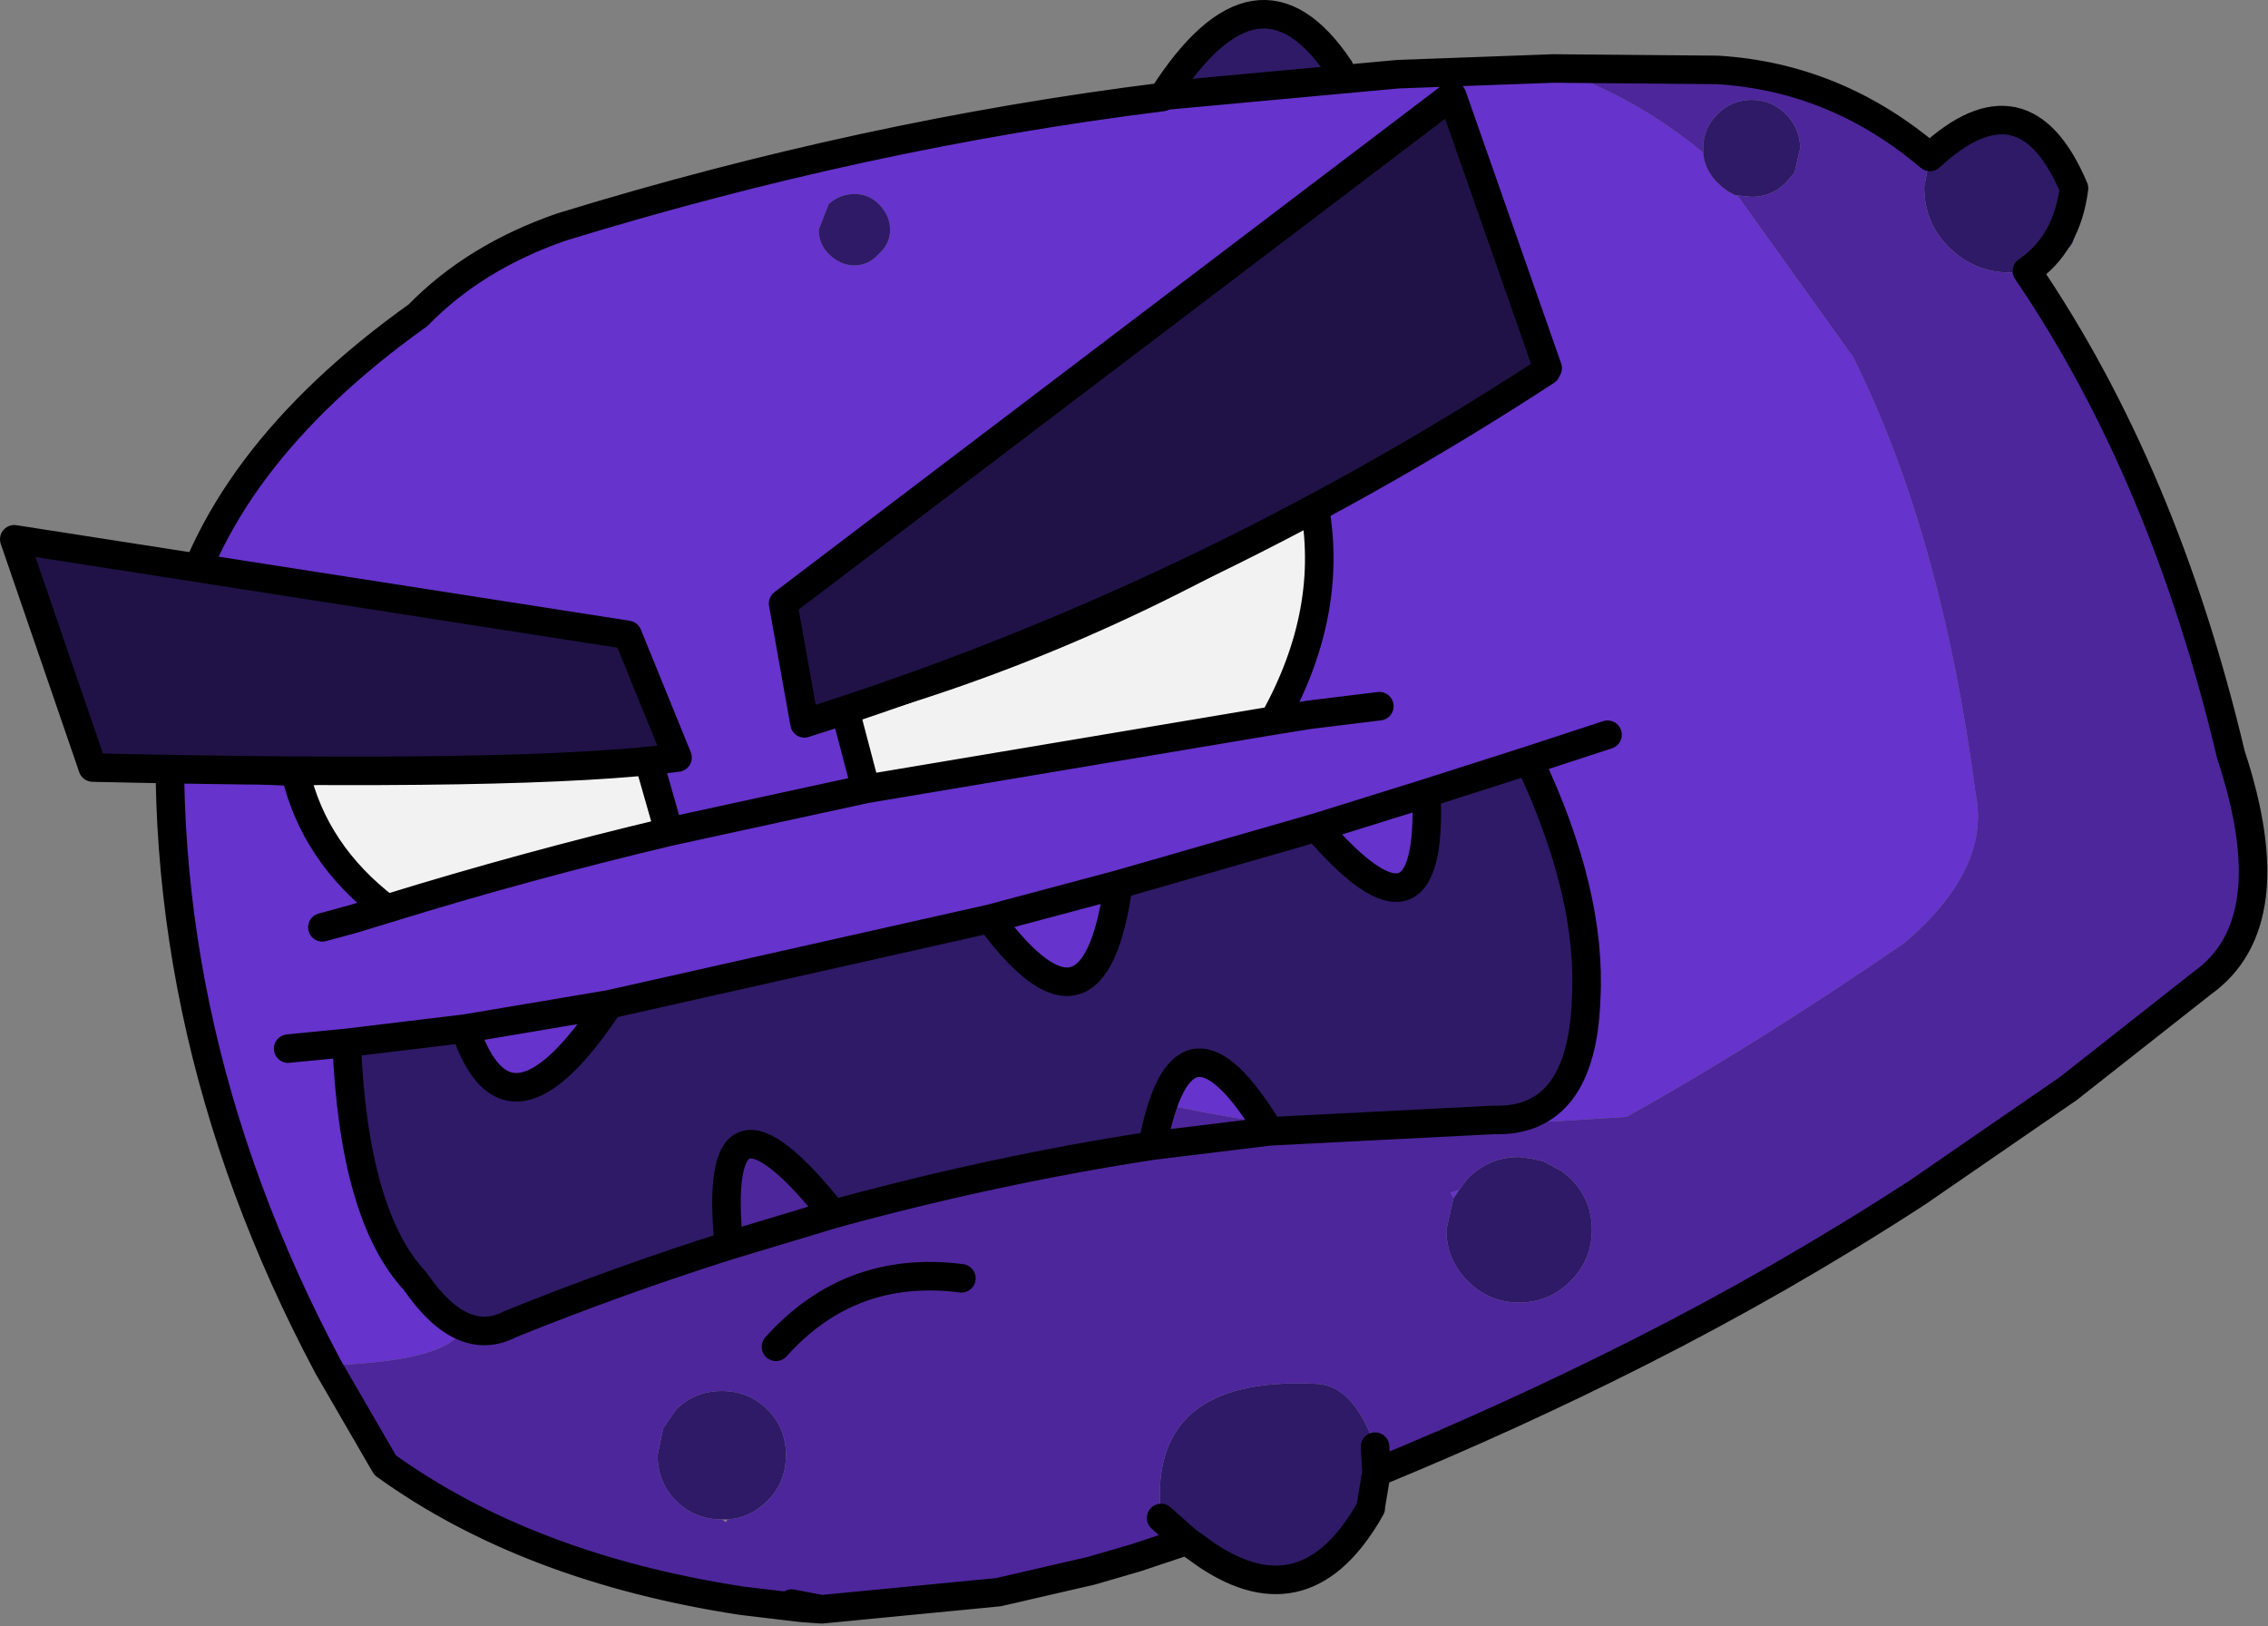
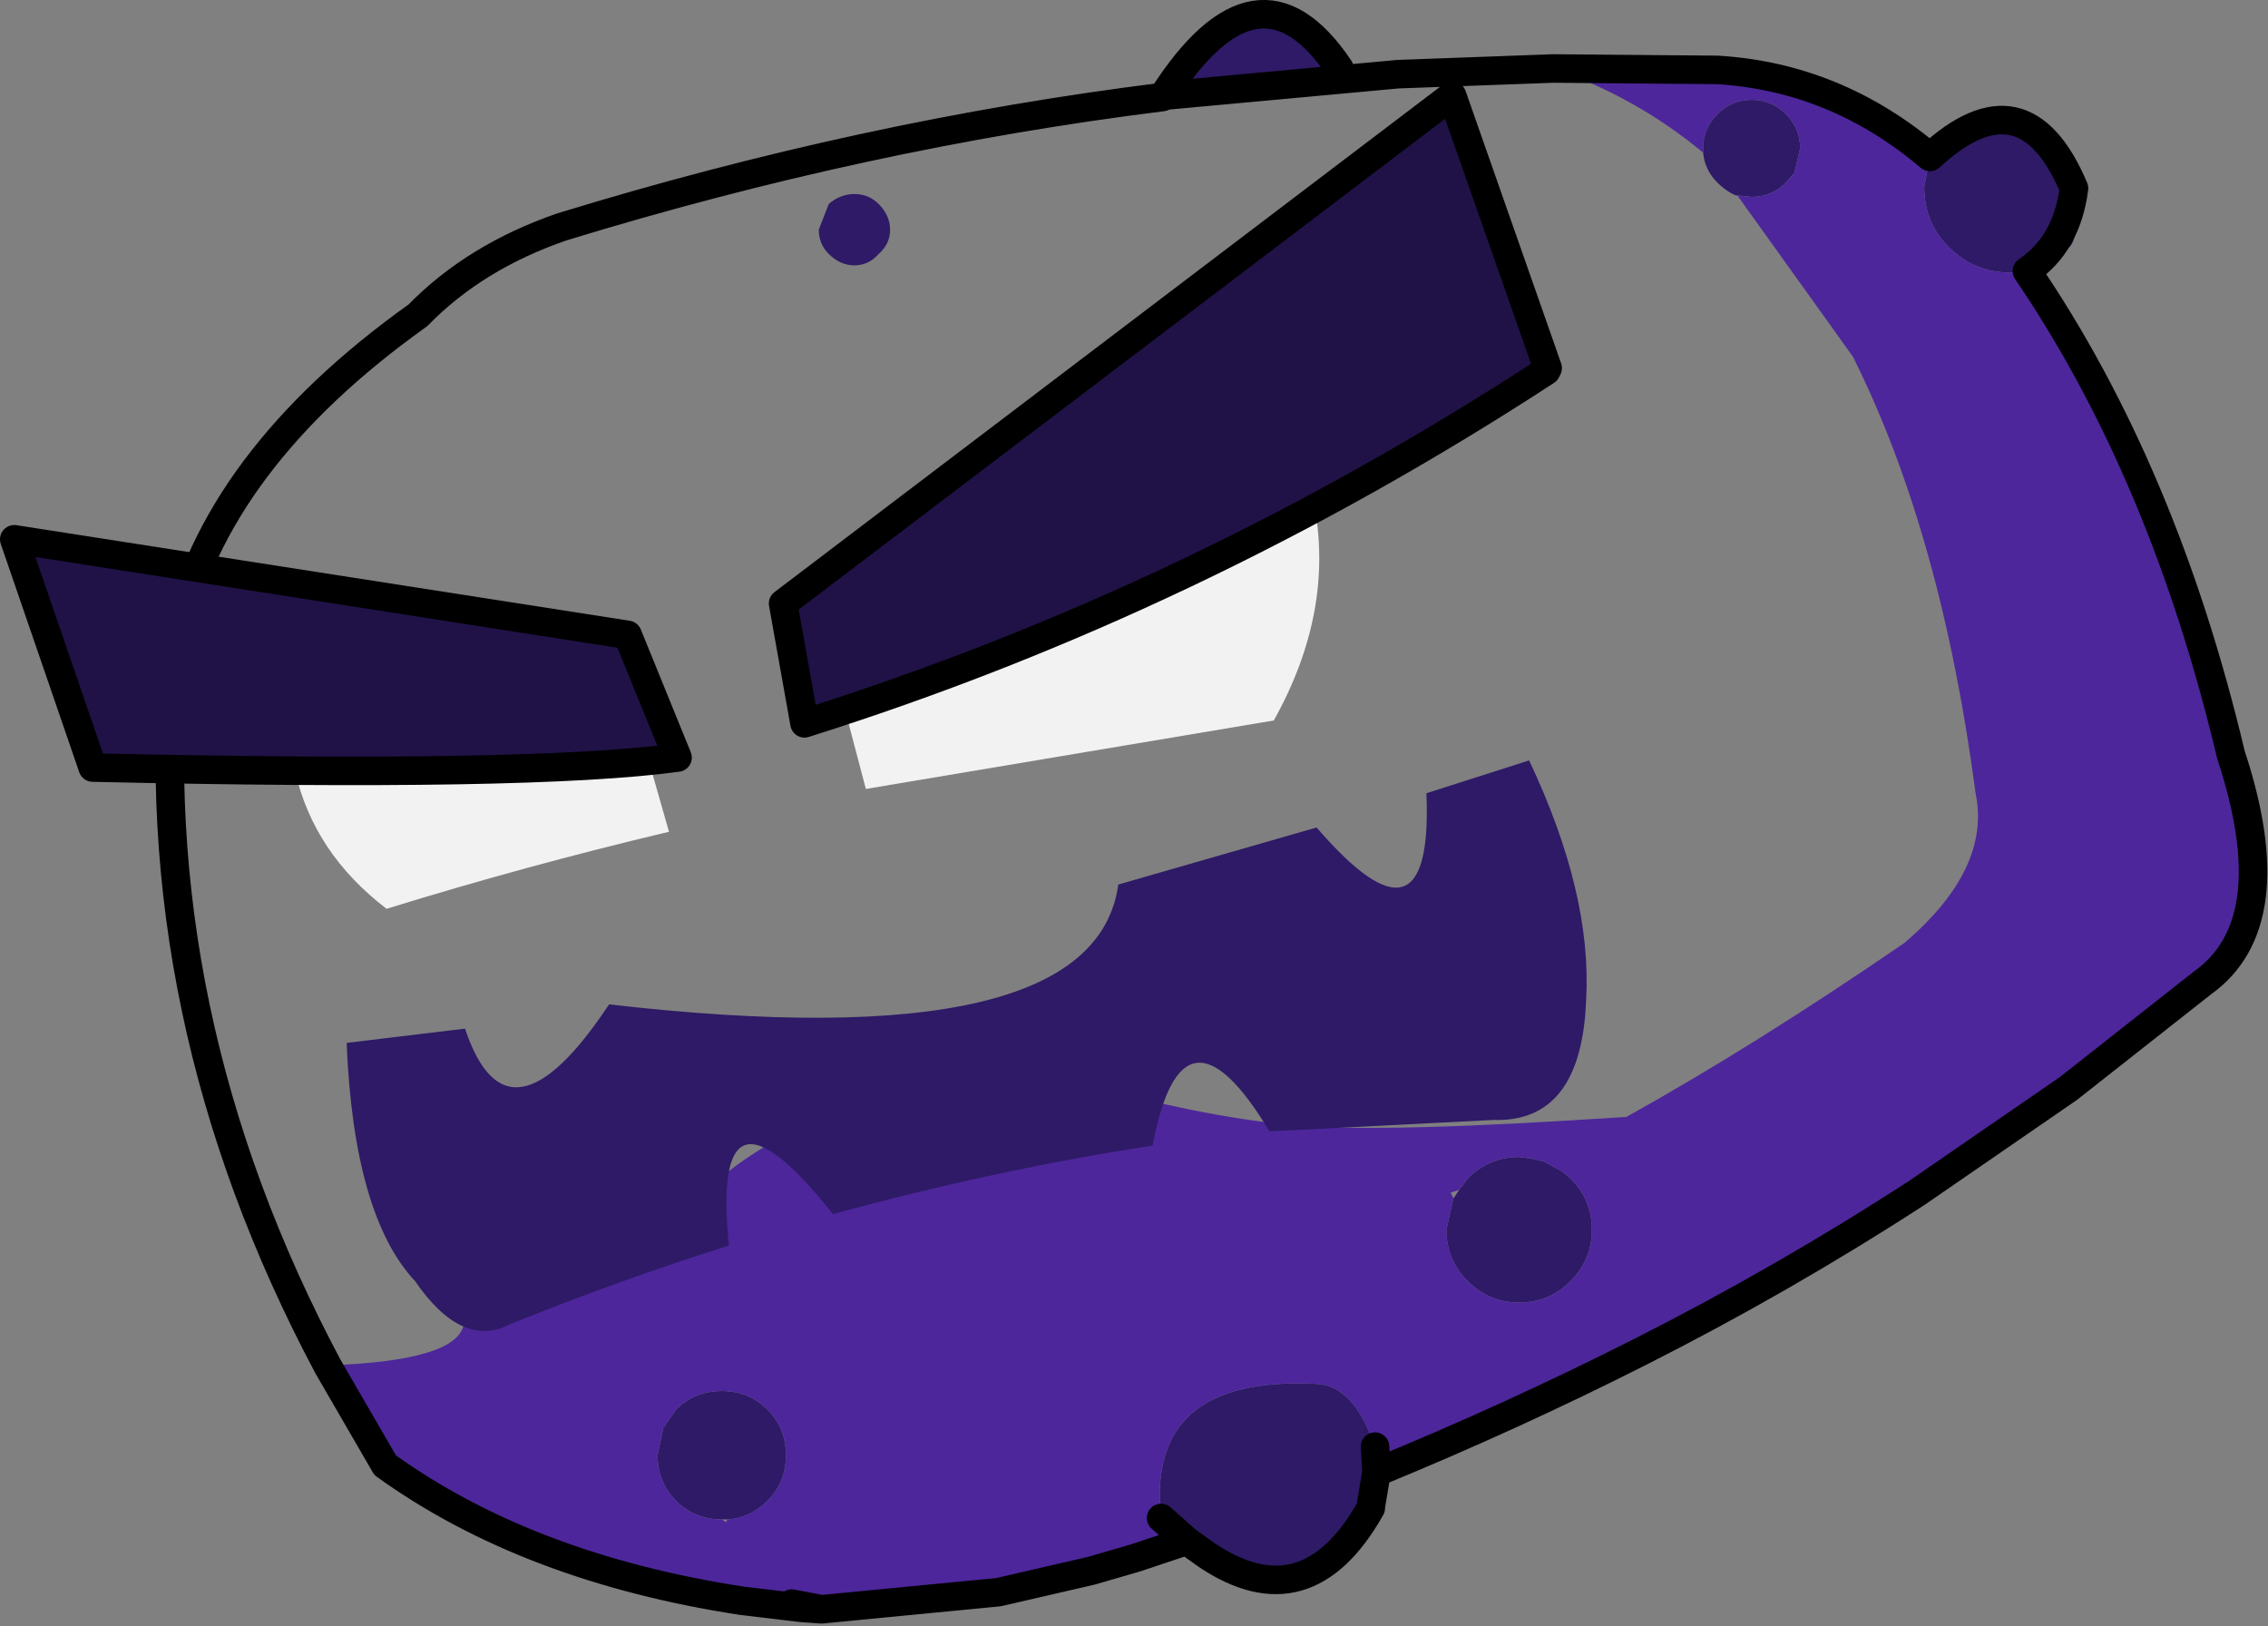
<svg xmlns="http://www.w3.org/2000/svg" height="57.0px" width="79.5px">
  <rect width="100%" height="100%" fill="#808080" stroke="none" />
  <g transform="matrix(1.0, 0.0, 0.0, 1.0, 34.95, 24.45)">
-     <path d="M5.9 -21.1 L14.05 -21.85 19.5 -22.05 Q22.4 -21.05 24.75 -19.1 24.8 -18.5 25.25 -18.05 25.55 -17.75 25.9 -17.6 L25.95 -17.6 25.9 -17.6 25.95 -17.6 30.0 -11.95 Q33.1 -5.75 34.3 3.35 34.85 6.0 31.8 8.6 26.55 12.2 22.05 14.7 L21.95 14.7 Q13.7 15.25 10.6 15.0 7.5 14.75 3.5 13.65 -0.5 12.5 -4.3 13.95 -8.1 15.35 -10.0 17.1 -11.9 18.8 -18.7 22.0 -19.0 23.25 -23.45 23.4 L-23.45 23.45 Q-30.05 11.05 -28.8 -2.05 -27.45 -8.3 -20.3 -13.4 -18.3 -15.45 -15.25 -16.5 -4.65 -19.75 5.8 -21.05 L5.75 -21.05 5.9 -21.1 M-6.85 31.9 L-8.95 31.65 -6.15 31.95 -7.2 31.75 -6.85 31.85 -6.85 31.9 M8.0 -5.35 L7.8 -5.3 8.0 -5.25 8.0 -5.35 M16.0 17.55 L15.9 17.35 16.2 17.25 16.0 17.55 M12.05 14.95 Q12.6 14.95 12.95 14.55 13.35 14.2 13.35 13.65 13.35 13.1 12.95 12.7 12.6 12.35 12.05 12.35 11.5 12.35 11.1 12.7 10.75 13.1 10.75 13.65 10.75 14.2 11.1 14.55 11.5 14.95 12.05 14.95 M12.3 19.1 L12.25 19.1 12.3 19.1 M-5.0 -17.65 Q-5.5 -17.65 -5.9 -17.3 L-6.25 -16.4 Q-6.25 -15.9 -5.9 -15.55 -5.5 -15.15 -5.0 -15.15 -4.5 -15.15 -4.15 -15.55 -3.75 -15.9 -3.75 -16.4 -3.75 -16.9 -4.15 -17.3 -4.5 -17.65 -5.0 -17.65 M-9.2 0.0 L-9.1 -0.1 -9.2 0.0 M-16.65 1.55 L-16.75 1.55 -16.95 1.6 -16.75 1.6 -16.65 1.55 M-19.5 4.45 L-19.6 4.25 -19.7 4.45 -19.5 4.45 M-18.1 3.95 L-18.1 4.0 -18.0 3.95 -18.1 3.95" fill="#6633cc" fill-rule="evenodd" stroke="none" />
    <path d="M32.7 -18.95 Q36.0 -22.0 37.75 -17.85 37.95 -16.15 37.6 -15.8 L37.05 -15.35 36.1 -14.95 35.5 -14.9 Q34.25 -14.9 33.35 -15.8 32.5 -16.65 32.5 -17.9 L32.7 -18.95 M13.3 27.15 L13.1 28.35 13.1 28.4 Q10.85 32.4 7.35 30.05 L6.65 29.55 5.75 28.75 Q5.2 23.75 11.2 24.05 12.5 24.1 13.25 26.25 L13.3 27.15 M5.8 -21.05 Q9.15 -26.3 12.0 -22.05 L5.9 -21.1 5.75 -21.05 5.8 -21.05 5.9 -21.1 5.8 -21.05 M37.75 -17.85 Q37.5 -15.9 36.1 -14.95 37.5 -15.9 37.75 -17.85 M24.75 -19.1 L24.75 -19.25 Q24.75 -19.95 25.25 -20.45 25.75 -20.95 26.45 -20.95 27.15 -20.95 27.65 -20.45 28.15 -19.95 28.15 -19.25 L27.95 -18.4 27.65 -18.05 Q27.15 -17.55 26.45 -17.55 L25.95 -17.6 25.9 -17.6 Q25.55 -17.75 25.25 -18.05 24.8 -18.5 24.75 -19.1 M16.0 17.55 L16.2 17.25 16.5 16.85 Q17.25 16.1 18.3 16.1 L18.7 16.15 19.15 16.25 19.8 16.6 20.1 16.85 Q20.85 17.6 20.85 18.65 20.85 19.7 20.1 20.45 19.35 21.2 18.3 21.2 17.25 21.2 16.5 20.45 15.75 19.7 15.75 18.65 L15.95 17.75 16.0 17.55 M12.05 14.95 Q11.5 14.95 11.1 14.55 10.75 14.2 10.75 13.65 10.75 13.1 11.1 12.7 11.5 12.35 12.05 12.35 12.6 12.35 12.95 12.7 13.35 13.1 13.35 13.65 13.35 14.2 12.95 14.55 12.6 14.95 12.05 14.95 M-5.0 -17.65 Q-4.5 -17.65 -4.15 -17.3 -3.75 -16.9 -3.75 -16.4 -3.75 -15.9 -4.15 -15.55 -4.5 -15.15 -5.0 -15.15 -5.5 -15.15 -5.9 -15.55 -6.25 -15.9 -6.25 -16.4 L-5.9 -17.3 Q-5.5 -17.65 -5.0 -17.65 M-9.65 28.8 Q-10.6 28.8 -11.25 28.15 -11.9 27.5 -11.9 26.55 L-11.7 25.6 -11.25 24.95 Q-10.6 24.3 -9.65 24.3 -8.7 24.3 -8.05 24.95 -7.4 25.6 -7.4 26.55 -7.4 27.5 -8.05 28.15 -8.65 28.75 -9.45 28.8 L-9.65 28.8" fill="#2e1a66" fill-rule="evenodd" stroke="none" />
    <path d="M19.5 -22.05 L25.25 -22.0 Q29.4 -21.75 32.7 -18.95 L32.5 -17.9 Q32.5 -16.65 33.35 -15.8 34.25 -14.9 35.5 -14.9 L36.1 -14.95 Q40.9 -7.9 43.25 2.0 45.2 7.9 42.25 10.0 L37.55 13.7 32.25 17.35 Q27.55 20.4 22.5 22.95 18.05 25.2 13.3 27.15 L13.25 26.25 Q12.5 24.1 11.2 24.05 5.2 23.75 5.75 28.75 L6.65 29.55 4.85 30.15 4.6 30.2 4.85 30.15 3.3 30.6 -0.9 31.8 0.05 31.35 -6.15 31.95 -8.95 31.65 Q-16.45 30.5 -21.45 26.9 L-23.45 23.45 -23.45 23.4 Q-19.0 23.25 -18.7 22.0 -11.9 18.8 -10.0 17.1 -8.1 15.35 -4.3 13.95 -0.5 12.5 3.5 13.65 7.5 14.75 10.6 15.0 13.7 15.25 21.95 14.7 L22.05 14.7 Q26.55 12.2 31.8 8.6 34.85 6.0 34.3 3.35 33.1 -5.75 30.0 -11.95 L25.95 -17.6 26.45 -17.55 Q27.15 -17.55 27.65 -18.05 L27.95 -18.4 28.15 -19.25 Q28.15 -19.95 27.65 -20.45 27.15 -20.95 26.45 -20.95 25.75 -20.95 25.25 -20.45 24.75 -19.95 24.75 -19.25 L24.75 -19.1 Q22.4 -21.05 19.5 -22.05 M16.2 17.25 L15.9 17.35 16.0 17.55 15.95 17.75 15.75 18.65 Q15.75 19.7 16.5 20.45 17.25 21.2 18.3 21.2 19.35 21.2 20.1 20.45 20.85 19.7 20.85 18.65 20.85 17.6 20.1 16.85 L19.8 16.6 19.15 16.25 18.7 16.15 18.3 16.1 Q17.25 16.1 16.5 16.85 L16.2 17.25 M12.3 19.1 L12.35 19.1 12.3 19.1 12.25 19.1 12.3 19.1 M0.05 31.35 L3.3 30.6 0.05 31.35 M-9.45 28.8 Q-8.65 28.75 -8.05 28.15 -7.4 27.5 -7.4 26.55 -7.4 25.6 -8.05 24.95 -8.7 24.3 -9.65 24.3 -10.6 24.3 -11.25 24.95 L-11.7 25.6 -11.9 26.55 Q-11.9 27.5 -11.25 28.15 -10.6 28.8 -9.65 28.8 L-9.5 28.9 -9.45 28.8 M-6.85 31.85 L-7.2 31.75 -6.15 31.95 -6.85 31.85" fill="#4d269b" fill-rule="evenodd" stroke="none" />
    <path d="M5.9 -21.1 L14.05 -21.85 19.5 -22.05 25.25 -22.0 Q29.4 -21.75 32.7 -18.95 36.0 -22.0 37.75 -17.85 37.5 -15.9 36.1 -14.95 40.9 -7.9 43.25 2.0 45.2 7.9 42.25 10.0 L37.55 13.7 32.25 17.35 Q27.55 20.4 22.5 22.95 18.05 25.2 13.3 27.15 L13.1 28.35 13.1 28.4 Q10.85 32.4 7.35 30.05 L6.65 29.55 4.85 30.15 3.3 30.6 0.05 31.35 -6.15 31.95 -6.85 31.9 -8.95 31.65 Q-16.45 30.5 -21.45 26.9 L-23.45 23.45 Q-30.05 11.05 -28.8 -2.05 -27.45 -8.3 -20.3 -13.4 -18.3 -15.45 -15.25 -16.5 -4.65 -19.75 5.8 -21.05 9.15 -26.3 12.0 -22.05 M5.75 -21.05 L5.8 -21.05 5.9 -21.1 M13.3 27.15 L13.25 26.25 M5.75 28.75 L6.65 29.55 M-6.85 31.85 L-7.2 31.75 -6.15 31.95 -6.85 31.85" fill="none" stroke="#000000" stroke-linecap="round" stroke-linejoin="round" stroke-width="1.0" />
-     <path d="M11.2 4.55 Q15.3 9.3 15.05 3.35 L18.65 2.2 Q20.85 6.85 20.65 10.55 20.5 14.9 17.4 14.8 L9.55 15.2 Q6.5 10.15 5.45 15.7 -0.1 16.55 -5.75 18.1 -10.05 12.7 -9.4 19.2 -13.2 20.4 -17.05 21.95 -18.75 22.85 -20.4 20.45 -22.55 18.15 -22.8 12.1 L-18.65 11.6 Q-17.15 16.1 -13.6 10.75 L-0.25 7.75 Q3.4 12.7 4.25 6.55 L11.2 4.55" fill="#2e1a66" fill-rule="evenodd" stroke="none" />
+     <path d="M11.2 4.55 Q15.3 9.3 15.05 3.35 L18.65 2.2 Q20.85 6.85 20.65 10.55 20.5 14.9 17.4 14.8 L9.55 15.2 Q6.5 10.15 5.45 15.7 -0.1 16.55 -5.75 18.1 -10.05 12.7 -9.4 19.2 -13.2 20.4 -17.05 21.95 -18.75 22.85 -20.4 20.45 -22.55 18.15 -22.8 12.1 L-18.65 11.6 Q-17.15 16.1 -13.6 10.75 Q3.4 12.7 4.25 6.55 L11.2 4.55" fill="#2e1a66" fill-rule="evenodd" stroke="none" />
    <path d="M11.1 -6.85 Q11.85 -3.05 9.7 0.8 L-4.6 3.2 -5.35 0.35 Q3.15 -2.0 11.1 -6.85 M-11.5 4.7 Q-16.55 5.9 -21.4 7.4 -23.95 5.45 -24.6 2.6 L-12.3 1.9 -11.5 4.7" fill="#f2f2f2" fill-rule="evenodd" stroke="none" />
-     <path d="M11.1 -6.85 L11.3 -7.0 12.4 -7.7 M9.7 0.8 L10.95 0.6 13.4 0.3 M15.05 3.35 L11.2 4.55 Q15.3 9.3 15.05 3.35 L18.65 2.2 21.4 1.3 M5.45 15.7 L9.55 15.2 Q6.5 10.15 5.45 15.7 -0.1 16.55 -5.75 18.1 L-9.4 19.2 Q-13.2 20.4 -17.05 21.95 -18.75 22.85 -20.4 20.45 -22.55 18.15 -22.8 12.1 L-24.85 12.3 M18.65 2.2 Q20.85 6.85 20.65 10.55 20.5 14.9 17.4 14.8 L9.55 15.2 M4.25 6.55 L11.2 4.55 M11.1 -6.85 Q11.85 -3.05 9.7 0.8 L-4.6 3.2 -11.5 4.7 Q-16.55 5.9 -21.4 7.4 L-22.55 7.75 -23.65 8.05 M-4.6 3.2 L-5.35 0.35 Q3.15 -2.0 11.1 -6.85 M-18.65 11.6 L-13.6 10.75 -0.25 7.75 4.25 6.55 Q3.4 12.7 -0.25 7.75 M-11.5 4.7 L-12.3 1.9 -24.6 2.6 Q-23.95 5.45 -21.4 7.4 M-7.75 22.75 Q-5.15 19.85 -1.25 20.35 M-5.75 18.1 Q-10.05 12.7 -9.4 19.2 M-18.65 11.6 Q-17.15 16.1 -13.6 10.75 M-24.6 2.6 L-25.65 2.55 M-22.8 12.1 L-18.65 11.6" fill="none" stroke="#000000" stroke-linecap="round" stroke-linejoin="round" stroke-width="1.0" />
    <path d="M19.3 -11.55 L19.25 -11.45 Q6.9 -3.4 -6.75 0.9 L-7.5 -3.3 15.95 -21.1 19.3 -11.55" fill="#201247" fill-rule="evenodd" stroke="none" />
    <path d="M19.3 -11.55 L19.25 -11.45 Q6.9 -3.4 -6.75 0.9 L-7.5 -3.3 15.95 -21.1 19.3 -11.55 Z" fill="none" stroke="#000000" stroke-linecap="round" stroke-linejoin="round" stroke-width="1.0" />
    <path d="M-34.45 -5.55 L-12.95 -2.2 -11.2 2.1 Q-16.35 2.8 -31.7 2.45 L-34.45 -5.55" fill="#201247" fill-rule="evenodd" stroke="none" />
    <path d="M-34.45 -5.55 L-31.7 2.45 Q-16.35 2.8 -11.2 2.1 L-12.95 -2.2 -34.45 -5.55 Z" fill="none" stroke="#000000" stroke-linecap="round" stroke-linejoin="round" stroke-width="1.0" />
  </g>
</svg>